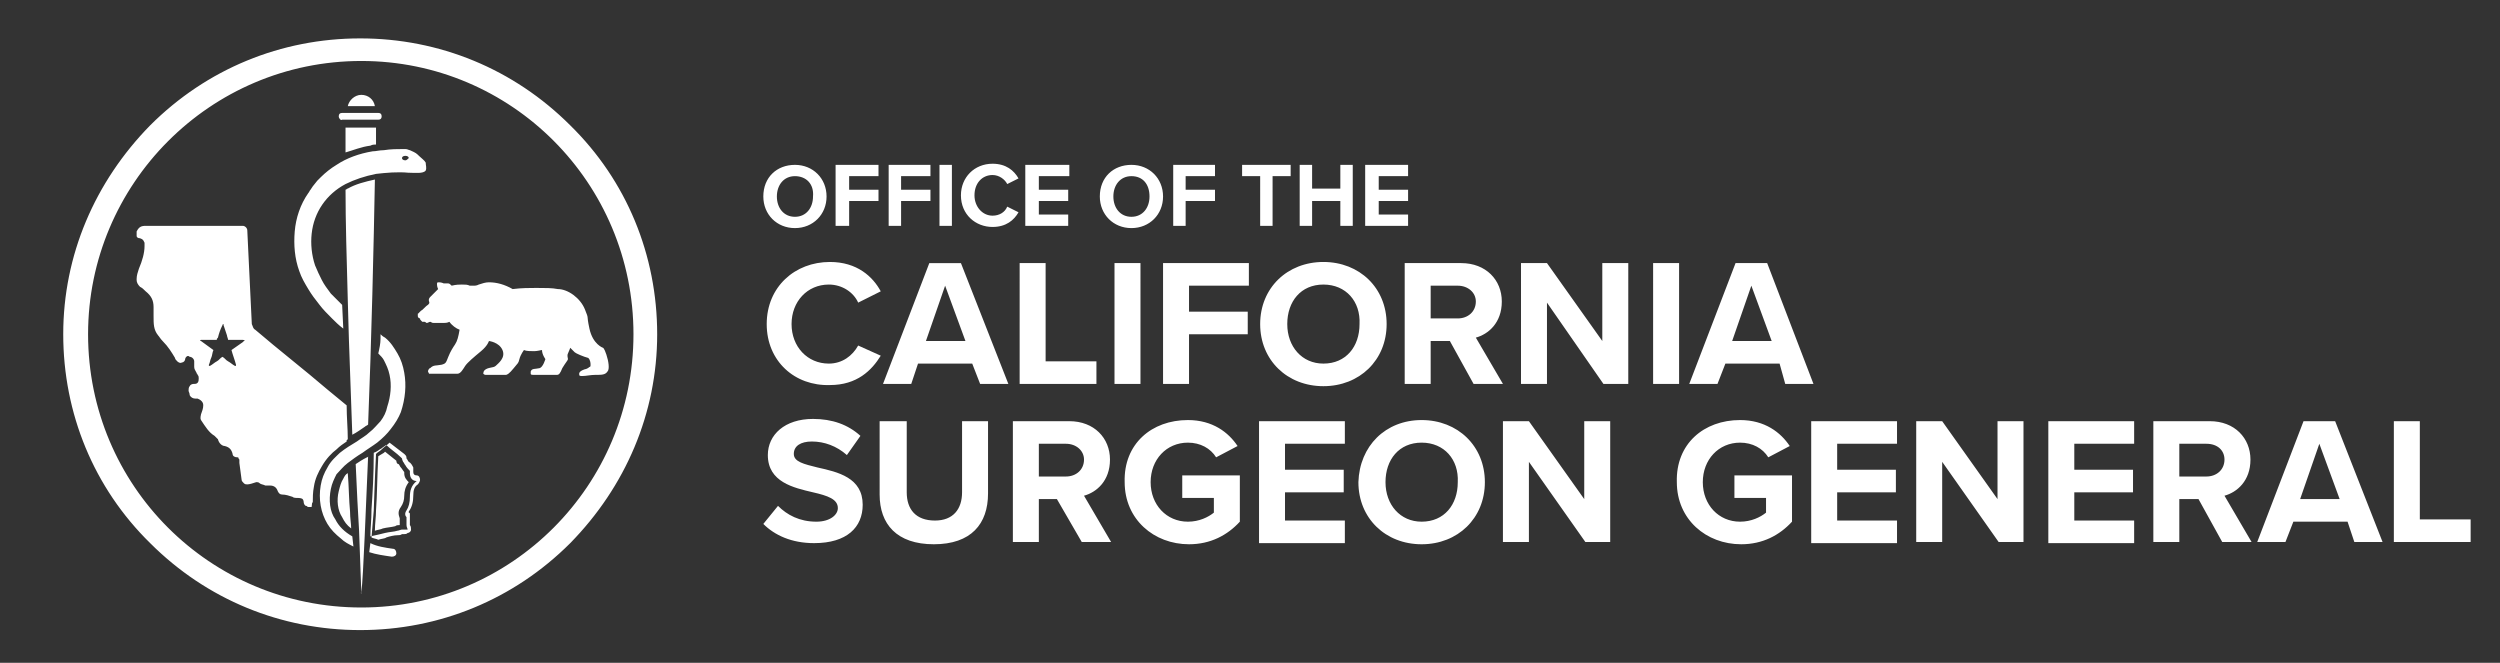
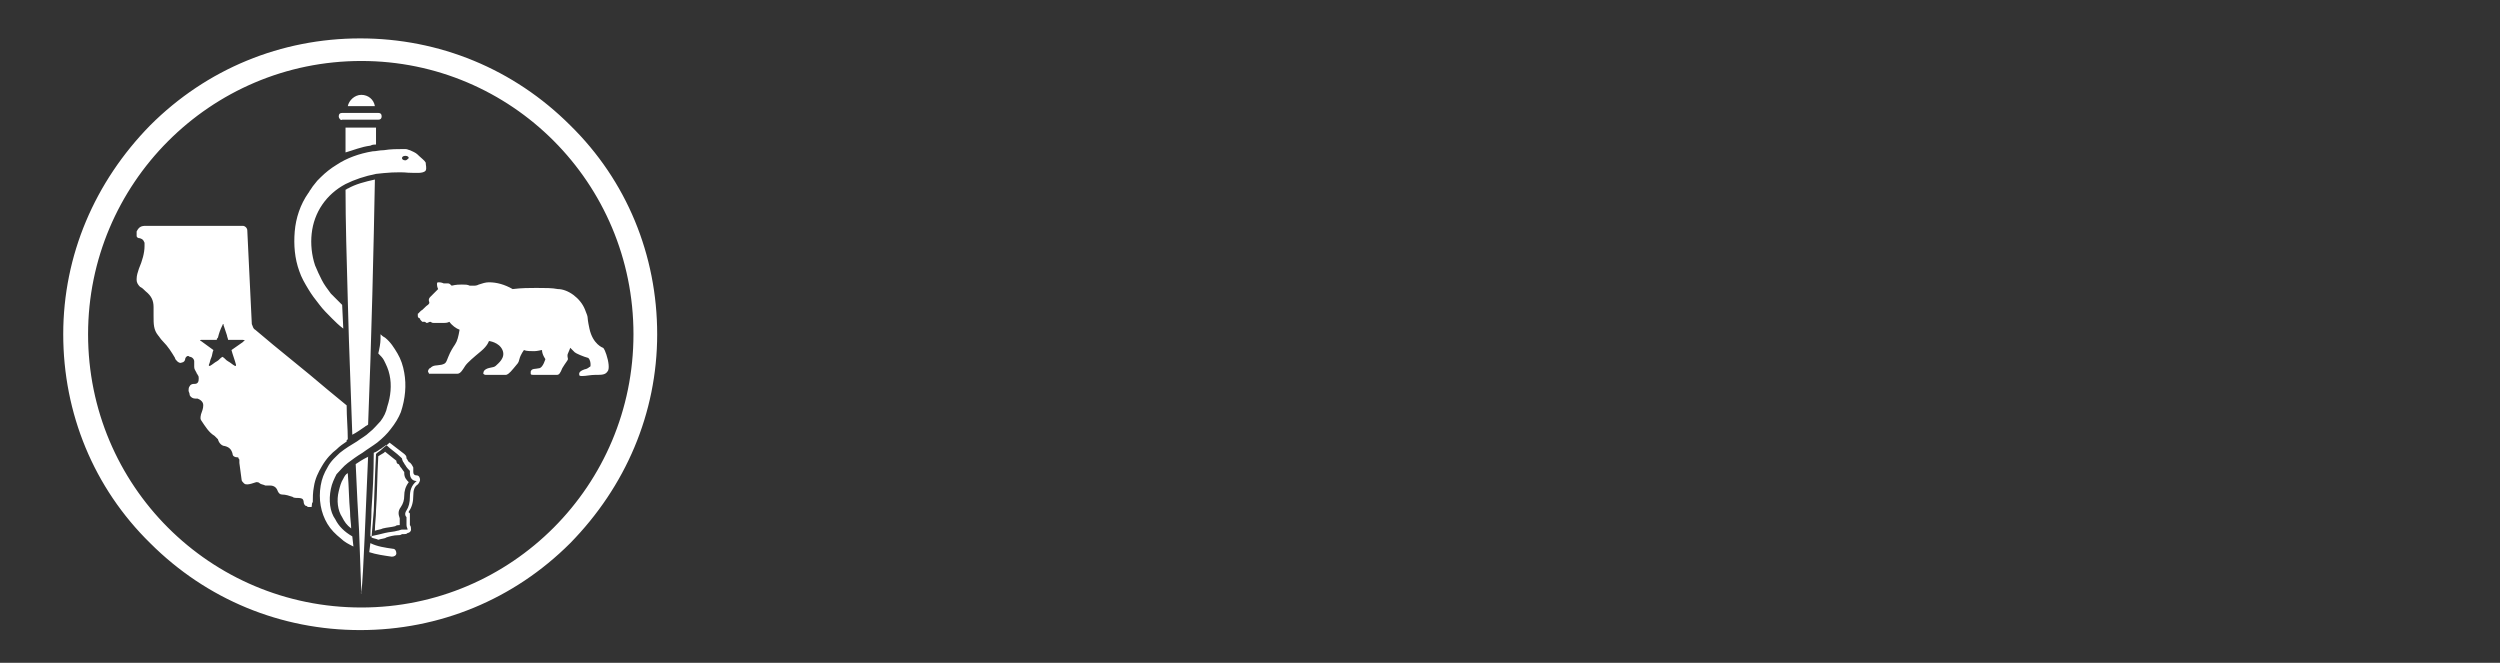
<svg xmlns="http://www.w3.org/2000/svg" version="1.1" id="Layer_1" x="0px" y="0px" viewBox="0 0 221.4 58.7" style="enable-background:new 0 0 221.4 58.7;" xml:space="preserve">
  <rect x="0" y="0" width="221.4" height="58.7" fill="#333333" stroke="none" />
  <style type="text/css"> .st0{fill:#FFFFFF;} .st1{fill:#FFFFFF;} </style>
-   <path class="st0" d="M67.9,28.7c0-3.3,2.5-5.5,5.6-5.5c2.4,0,3.8,1.3,4.5,2.6l-2,1c-0.4-0.9-1.4-1.6-2.6-1.6c-1.9,0-3.3,1.5-3.3,3.5 c0,2,1.4,3.5,3.3,3.5c1.2,0,2.1-0.7,2.6-1.6l2,0.9c-0.8,1.3-2.1,2.6-4.5,2.6C70.4,34.2,67.9,32,67.9,28.7z M86.1,32.2h-4.8L80.7,34 h-2.5l4.1-10.7h2.8L89.3,34h-2.5L86.1,32.2z M82,30.2h3.5l-1.8-4.9L82,30.2z M90.3,23.3h2.3V32h4.5v2h-6.8V23.3z M98.7,23.3h2.3V34 h-2.3V23.3z M103,23.3h7.6v2h-5.3v2.3h5.2v2h-5.2V34H103V23.3z M117.2,23.2c3.2,0,5.6,2.3,5.6,5.5s-2.4,5.5-5.6,5.5 c-3.2,0-5.6-2.3-5.6-5.5S114,23.2,117.2,23.2z M117.2,25.2c-2,0-3.2,1.5-3.2,3.5c0,2,1.3,3.5,3.2,3.5c2,0,3.2-1.5,3.2-3.5 C120.5,26.7,119.2,25.2,117.2,25.2z M128.4,30.2h-1.7V34h-2.3V23.3h5c2.2,0,3.6,1.5,3.6,3.4c0,1.9-1.2,2.9-2.3,3.2l2.4,4.1h-2.6 L128.4,30.2z M129.1,25.3h-2.4v2.9h2.4c0.9,0,1.6-0.6,1.6-1.5C130.7,25.9,130,25.3,129.1,25.3z M137,26.8V34h-2.3V23.3h2.3l4.9,6.9 v-6.9h2.3V34h-2.2L137,26.8z M146.4,23.3h2.3V34h-2.3V23.3z M157.6,32.2h-4.8l-0.7,1.8h-2.5l4.1-10.7h2.8l4.1,10.7h-2.5L157.6,32.2z M153.4,30.2h3.5l-1.8-4.9L153.4,30.2z M68.9,44.8c0.8,0.8,1.9,1.4,3.4,1.4c1.2,0,1.9-0.6,1.9-1.2c0-0.8-0.9-1.1-2.2-1.4 c-1.7-0.4-4-0.9-4-3.3c0-1.8,1.5-3.2,4-3.2c1.7,0,3.1,0.5,4.2,1.5L75,40.3c-0.9-0.8-2-1.2-3.1-1.2c-1,0-1.6,0.4-1.6,1.1 c0,0.7,0.9,0.9,2.1,1.2c1.8,0.4,4,0.9,4,3.3c0,2-1.4,3.4-4.3,3.4c-2,0-3.5-0.7-4.5-1.7L68.9,44.8z M78,37.3h2.3v6.3 c0,1.5,0.8,2.5,2.5,2.5c1.6,0,2.4-1,2.4-2.5v-6.3h2.3v6.4c0,2.7-1.5,4.5-4.8,4.5c-3.3,0-4.8-1.8-4.8-4.4V37.3z M93.6,44.2H92V48 h-2.3V37.3h5c2.2,0,3.6,1.5,3.6,3.4c0,1.9-1.2,2.9-2.3,3.2l2.4,4.1h-2.6L93.6,44.2z M94.4,39.3H92v2.9h2.4c0.9,0,1.6-0.6,1.6-1.5 C96,39.9,95.3,39.3,94.4,39.3z M105.2,37.2c2.2,0,3.6,1.1,4.4,2.3l-1.9,1c-0.5-0.8-1.4-1.3-2.5-1.3c-1.9,0-3.3,1.5-3.3,3.5 c0,2,1.4,3.5,3.3,3.5c1,0,1.8-0.4,2.3-0.8v-1.3h-2.8v-2h5.1v4.1c-1.1,1.2-2.6,2-4.5,2c-3.1,0-5.7-2.2-5.7-5.5 C99.5,39.3,102,37.2,105.2,37.2z M111.5,37.3h7.6v2h-5.3v2.3h5.2v2h-5.2v2.5h5.3v2h-7.6V37.3z M125.9,37.2c3.2,0,5.6,2.3,5.6,5.5 c0,3.2-2.4,5.5-5.6,5.5c-3.2,0-5.6-2.3-5.6-5.5C120.4,39.5,122.7,37.2,125.9,37.2z M125.9,39.2c-2,0-3.2,1.5-3.2,3.5 c0,2,1.3,3.5,3.2,3.5c2,0,3.2-1.5,3.2-3.5C129.2,40.7,127.9,39.2,125.9,39.2z M135.4,40.9V48h-2.3V37.3h2.3l4.9,6.9v-6.9h2.3V48 h-2.2L135.4,40.9z M154.1,37.2c2.2,0,3.6,1.1,4.4,2.3l-1.9,1c-0.5-0.8-1.4-1.3-2.5-1.3c-1.9,0-3.3,1.5-3.3,3.5c0,2,1.4,3.5,3.3,3.5 c1,0,1.8-0.4,2.3-0.8v-1.3h-2.8v-2h5.1v4.1c-1.1,1.2-2.6,2-4.5,2c-3.1,0-5.7-2.2-5.7-5.5C148.4,39.3,150.9,37.2,154.1,37.2z M160.4,37.3h7.6v2h-5.3v2.3h5.2v2h-5.2v2.5h5.3v2h-7.6V37.3z M172,40.9V48h-2.3V37.3h2.3l4.9,6.9v-6.9h2.3V48h-2.2L172,40.9z M181.4,37.3h7.6v2h-5.3v2.3h5.2v2h-5.2v2.5h5.3v2h-7.6V37.3z M194.7,44.2h-1.7V48h-2.3V37.3h5c2.2,0,3.6,1.5,3.6,3.4 c0,1.9-1.2,2.9-2.3,3.2l2.4,4.1h-2.6L194.7,44.2z M195.4,39.3h-2.4v2.9h2.4c0.9,0,1.6-0.6,1.6-1.5C197,39.9,196.4,39.3,195.4,39.3z M207.9,46.2h-4.8l-0.7,1.8h-2.5l4.1-10.7h2.8L211,48h-2.5L207.9,46.2z M203.7,44.2h3.5l-1.8-4.9L203.7,44.2z M212,37.3h2.3V46h4.5 v2H212V37.3z M70.4,14.6c1.6,0,2.8,1.2,2.8,2.8c0,1.6-1.2,2.8-2.8,2.8c-1.6,0-2.8-1.2-2.8-2.8C67.6,15.7,68.8,14.6,70.4,14.6z M70.4,15.6c-1,0-1.6,0.8-1.6,1.8c0,1,0.6,1.8,1.6,1.8c1,0,1.6-0.8,1.6-1.8C72.1,16.3,71.4,15.6,70.4,15.6z M74,14.6h3.8v1h-2.6v1.2 h2.6v1h-2.6V20H74V14.6z M78.6,14.6h3.8v1h-2.6v1.2h2.6v1h-2.6V20h-1.1V14.6z M83.2,14.6h1.1V20h-1.1V14.6z M85.1,17.3 c0-1.6,1.2-2.8,2.8-2.8c1.2,0,1.9,0.6,2.3,1.3l-1,0.5c-0.2-0.4-0.7-0.8-1.3-0.8c-0.9,0-1.6,0.7-1.6,1.8c0,1,0.7,1.8,1.6,1.8 c0.6,0,1.1-0.3,1.3-0.8l1,0.5c-0.4,0.7-1.1,1.3-2.3,1.3C86.4,20.1,85.1,19,85.1,17.3z M90.9,14.6h3.8v1H92v1.2h2.6v1H92V19h2.6v1 h-3.8V14.6z M100.2,14.6c1.6,0,2.8,1.2,2.8,2.8c0,1.6-1.2,2.8-2.8,2.8c-1.6,0-2.8-1.2-2.8-2.8C97.4,15.7,98.6,14.6,100.2,14.6z M100.2,15.6c-1,0-1.6,0.8-1.6,1.8c0,1,0.6,1.8,1.6,1.8c1,0,1.6-0.8,1.6-1.8C101.8,16.3,101.2,15.6,100.2,15.6z M103.8,14.6h3.8v1 h-2.6v1.2h2.6v1h-2.6V20h-1.1V14.6z M111.6,15.6h-1.6v-1h4.3v1h-1.6V20h-1.1V15.6z M118.7,17.8h-2.5V20h-1.1v-5.4h1.1v2.1h2.5v-2.1 h1.1V20h-1.1V17.8z M120.9,14.6h3.8v1h-2.6v1.2h2.6v1h-2.6V19h2.6v1h-3.8V14.6z" />
  <path class="st1" d="M50.5,11.1c-5-5-11.6-7.7-18.6-7.7c-7,0-13.6,2.7-18.6,7.7c-4.9,5-7.7,11.5-7.7,18.5s2.7,13.6,7.7,18.5 c5,5,11.6,7.7,18.6,7.7c7,0,13.6-2.7,18.6-7.7c4.9-5,7.7-11.5,7.7-18.5S55.5,16,50.5,11.1z M7.8,29.6C7.8,16.3,18.6,5.4,32,5.4 c13.3,0,24.1,10.8,24.1,24.2C56.1,43,45.3,53.8,32,53.8C18.6,53.8,7.8,43,7.8,29.6z M39.7,25.1c0.1,0,0.2,0.1,0.3,0.2 c0.4-0.1,0.7-0.1,0.9-0.1c0.3,0,0.5,0,0.7,0.1c0.1,0,0.2,0,0.3,0c0.2,0,0.3,0,0.5-0.1c0.3-0.1,0.6-0.2,0.9-0.2 c0.7,0,1.4,0.2,2.1,0.6c0.8-0.1,1.5-0.1,2.1-0.1c0.8,0,1.4,0,1.9,0.1c0.9,0,2,0.8,2.4,1.8c0.4,1,0.1,0.3,0.4,1.7 c0.3,1.4,1.2,1.7,1.2,1.7s0,0,0,0c0,0,0.1,0,0.3,0.6c0.2,0.6,0.3,1.3,0.1,1.5c-0.2,0.3-0.5,0.3-1.1,0.3c-0.4,0-0.8,0.1-1.1,0.1 c-0.2,0-0.3,0-0.3-0.1c0-0.1-0.1-0.3,0.5-0.5c0.1,0,0.3-0.1,0.4-0.2c0.1,0,0.1-0.1,0.1-0.2c0-0.1,0-0.4-0.2-0.6 c-0.4-0.1-1.1-0.4-1.2-0.5s-0.4-0.4-0.4-0.4s-0.1,0.3-0.2,0.5c-0.1,0.2,0,0.4,0,0.5c0,0.1-0.2,0.3-0.5,0.8c-0.2,0.5-0.3,0.6-0.5,0.6 s-1.6,0-1.9,0c-0.3,0-0.4,0-0.4-0.1c0,0,0-0.2,0-0.2c0.1-0.3,0.4-0.2,0.8-0.3c0.3-0.1,0.5-0.8,0.5-0.8s-0.3-0.4-0.3-0.8 c-0.1,0-0.4,0.1-0.7,0.1c-0.3,0-0.7,0-0.9-0.1c0,0-0.3,0.4-0.4,0.8c-0.1,0.4-0.1,0.3-0.5,0.8c-0.4,0.5-0.6,0.6-0.7,0.6s-1.7,0-1.8,0 c-0.1,0-0.2-0.1-0.2-0.1c0,0,0-0.2,0.1-0.3c0.3-0.3,0.8-0.2,1-0.4c0.2-0.2,0.9-0.7,0.6-1.4c-0.3-0.7-1.2-0.8-1.2-0.8 s-0.1,0.4-0.7,0.9c-0.6,0.5-1.2,1-1.4,1.3c-0.2,0.3-0.4,0.7-0.7,0.7c-0.2,0-1.2,0-1.9,0c-0.3,0-0.6,0-0.6,0c0,0-0.1-0.2-0.1-0.2 c0-0.1,0.1-0.3,0.2-0.3c0.3-0.3,0.5-0.2,1-0.3c0.4-0.1,0.4-0.2,0.6-0.7c0.2-0.5,0.4-0.8,0.6-1.1c0.2-0.3,0.3-0.7,0.4-1.3 c-0.3-0.1-0.7-0.4-0.9-0.7c-0.2,0.1-0.4,0.1-0.5,0.1c-0.1,0-0.2,0-0.3,0c0,0,0,0,0,0c-0.1,0-0.3,0-0.5,0c0,0-0.1,0-0.1,0 c-0.2,0-0.2-0.1-0.3-0.1c0,0,0,0,0,0c-0.1,0-0.2,0.1-0.3,0.1c-0.1,0-0.1-0.1-0.2-0.1c0,0,0,0-0.1,0c0,0-0.1,0-0.1,0c0,0,0,0,0,0 c0,0-0.1-0.1-0.1-0.1c-0.1-0.1-0.1-0.1-0.1-0.2c-0.1,0-0.2-0.1-0.2-0.2c0-0.1,0-0.1,0-0.2c0-0.1,0.1,0,0.1-0.1 c0.1-0.1,0.1-0.1,0.2-0.2c0.1,0,0.4-0.4,0.6-0.5c0.2-0.2,0.1-0.2,0.1-0.3c0,0-0.1-0.2,0.1-0.4c0.2-0.2,0.6-0.6,0.7-0.7 c0,0-0.1-0.2-0.1-0.4c0-0.2,0-0.2,0.2-0.2c0,0,0,0,0,0c0.2,0,0.4,0.1,0.4,0.1S39.6,25.1,39.7,25.1C39.7,25.1,39.7,25.1,39.7,25.1 M34.8,48.6L34.8,48.6c0.2,0,0.3,0.2,0.3,0.4c0,0.2-0.2,0.3-0.4,0.3c-0.7-0.1-1.4-0.2-2-0.4l0.1-0.8C33.4,48.4,34.1,48.5,34.8,48.6z M32,8.4c0.6,0,1.1,0.4,1.2,1h-2.4C30.9,8.9,31.4,8.4,32,8.4z M30,10.3c0-0.2,0.1-0.3,0.3-0.3h3.2c0.2,0,0.3,0.1,0.3,0.3v0 c0,0.2-0.1,0.3-0.3,0.3h-3.2C30.2,10.7,30,10.5,30,10.3L30,10.3z M30.6,11.3h2.7c0,0.4,0,0.9,0,1.5c-0.2,0-0.3,0-0.5,0.1 c-0.8,0.1-1.5,0.4-2.2,0.6C30.6,12.6,30.6,11.8,30.6,11.3z M32.6,37.6c-0.1,0.1-0.2,0.1-0.3,0.2c-0.3,0.2-0.7,0.5-1.1,0.7 c-0.1-2.7-0.2-5.5-0.3-8.4l0,0l-0.1-3.5l0,0c-0.1-3.6-0.2-7-0.2-9.8c0.1,0,0.1-0.1,0.2-0.1c0.7-0.4,1.5-0.6,2.4-0.8 C33.1,21.5,32.9,30.2,32.6,37.6z M32,52.5C31.9,52.4,32,52.7,32,52.5L32,52.5L32,52.5l-0.2-5.5c-0.1-1.6-0.2-3.6-0.3-5.9 c0.3-0.2,0.6-0.4,1-0.6c0,0,0.1,0,0.1-0.1C32.4,44.7,32.2,50.8,32,52.5z M33.7,30c0-0.1,0-0.3,0-0.4c0.1,0.1,0.2,0.2,0.4,0.3 c0.5,0.4,0.8,0.9,1.1,1.4c0.3,0.5,0.5,1.1,0.6,1.7c0.2,1.1,0.1,2.3-0.3,3.5C35.3,37,35,37.5,34.6,38c-0.3,0.4-0.7,0.8-1.2,1.2 c-0.4,0.3-0.9,0.6-1.3,0.9c-0.5,0.3-0.9,0.6-1.3,0.9c-0.4,0.3-0.7,0.7-1,1c-0.2,0.4-0.4,0.8-0.5,1.3c-0.2,1-0.1,2,0.4,2.7 c0.3,0.6,0.8,1.1,1.5,1.5l0.1,0.9c-0.4-0.2-0.8-0.4-1.1-0.7c-0.5-0.4-0.9-0.8-1.2-1.3c-0.6-1-0.8-2.2-0.6-3.4 c0.1-0.6,0.3-1.1,0.6-1.6c0.3-0.6,0.8-1,1.1-1.3c0.5-0.4,1-0.7,1.5-1c0.4-0.3,0.8-0.5,1.1-0.8c0.4-0.3,0.7-0.7,1-1 c0.3-0.4,0.5-0.8,0.6-1.3c0.3-0.9,0.4-1.9,0.2-2.8c-0.1-0.5-0.3-0.9-0.5-1.3c-0.1-0.2-0.3-0.4-0.5-0.6C33.6,30.9,33.7,30.4,33.7,30z M37.7,14.4c-0.1-0.2-0.4-0.4-0.6-0.6c0,0-0.1-0.1-0.1-0.1c-0.2-0.2-0.5-0.3-0.7-0.4l0,0c-0.1,0-0.2-0.1-0.4-0.1c-0.1,0-0.1,0-0.2,0 c-0.5,0-1.1,0-1.7,0.1c-0.4,0-0.7,0.1-1,0.1c-1.2,0.2-2.3,0.6-3.2,1.2c-0.5,0.3-1,0.7-1.4,1.1c-0.1,0.1-0.2,0.2-0.3,0.3l-0.4,0.5 l-0.2,0.3c-0.1,0.1-0.1,0.2-0.2,0.3c-0.7,1-1.1,2.2-1.2,3.4c-0.1,1.2,0,2.4,0.4,3.5c0.2,0.6,0.5,1.1,0.8,1.6c0.3,0.5,0.6,0.9,1,1.4 c0.3,0.4,0.7,0.8,1.1,1.2c0.3,0.3,0.6,0.6,1,0.9l-0.1-2.1c-0.1-0.1-0.1-0.1-0.2-0.2c-0.3-0.3-0.5-0.5-0.8-0.8 c-0.3-0.4-0.6-0.8-0.8-1.2c-0.2-0.4-0.4-0.8-0.6-1.3c-0.3-0.9-0.4-1.9-0.3-2.8c0.2-1.9,1.3-3.5,3-4.4c0.8-0.4,1.7-0.7,2.7-0.9 c0.9-0.1,1.9-0.2,2.9-0.1c0,0,0,0,0,0l0.1,0c0.4,0,1.2,0.1,1.4-0.2C37.8,14.9,37.7,14.6,37.7,14.4z M35.9,14.2 c-0.2,0-0.3-0.1-0.3-0.2c0-0.1,0.1-0.2,0.3-0.2c0.2,0,0.3,0.1,0.3,0.2C36.1,14.1,36,14.2,35.9,14.2z M30.6,36.5 c-0.1-0.1-0.2-0.1-0.3-0.2l-1.7-1.4c-2.1-1.8-4.3-3.5-6.4-5.3c-0.3-0.2-0.4-0.5-0.4-0.8c-0.1-2.2-0.2-4.4-0.4-6.5l-0.1-1.7l-2.1,0 c-2.1,0-4.3,0-6.5,0c-0.2,0-0.3,0.1-0.4,0.2c0,0,0,0,0,0.1c0,0,0,0,0.1,0c0.4,0.1,0.6,0.4,0.6,0.8c0,0.1,0,0.2,0,0.3 c0,0.7-0.2,1.4-0.5,2.2c-0.1,0.2-0.1,0.5-0.2,0.8l0,0.1c0,0,0,0.1,0.1,0.2c0.2,0.1,0.4,0.2,0.5,0.4c0.6,0.5,0.9,1,0.9,1.7 c0,0.3,0,0.6,0,0.9c0,0.6,0,1,0.3,1.4c0.1,0.1,0.2,0.3,0.4,0.4c0.5,0.5,0.9,1,1.2,1.6c0,0.1,0.1,0.1,0.1,0.2c0-0.2,0.1-0.3,0.3-0.4 c0.2-0.1,0.4-0.2,0.6-0.1c0.3,0.1,0.6,0.2,0.7,0.8c0,0.1,0,0.2,0,0.3c0,0.1,0,0.2,0,0.2c0,0.1,0.1,0.3,0.1,0.4 c0,0.1,0.1,0.1,0.1,0.2c0.1,0.1,0.1,0.2,0.2,0.4c0.1,0.3,0,0.6-0.1,0.8c-0.2,0.2-0.4,0.3-0.7,0.2c0,0.1,0.1,0.2,0.1,0.3 c0,0,0.1,0,0.2,0.1c0.1,0,0.1,0,0.2,0.1c0.7,0.2,0.8,0.7,0.8,1c0,0.3-0.1,0.6-0.2,0.9l0,0c0,0.1,0,0.1,0,0.2c0.3,0.6,0.6,1,1.1,1.3 c0.1,0.1,0.4,0.2,0.4,0.5c0.1,0.2,0.2,0.3,0.4,0.4c0.5,0.2,0.8,0.5,1,1c0,0,0,0,0.1,0c0.1,0,0.3,0,0.4,0.2c0.1,0.1,0.1,0.3,0.2,0.4 c0,0,0,0.1,0,0.1c0,0,0,0.1,0,0.1c0,0,0,0,0,0l0.2,1.5c0.3-0.1,0.5-0.1,0.8-0.2c0.2-0.1,0.4,0,0.6,0.1c0.1,0,0.2,0.1,0.3,0.1 c0.1,0,0.1,0,0.2,0c0.1,0,0.1,0,0.2,0c0.7,0,0.9,0.4,1,0.8c0.4,0,0.8,0.1,1.1,0.2c0.1,0,0.2,0,0.3,0c0.3,0,0.6,0,0.8,0.2 c0.2,0.1,0.2,0.3,0.3,0.6c0.1,0,0.1-0.1,0.2-0.1c0-0.4,0-0.9,0.1-1.4c0.1-0.7,0.4-1.3,0.7-1.8c0.4-0.7,0.9-1.2,1.3-1.5 c0.3-0.3,0.6-0.5,0.9-0.7C30.7,38.2,30.7,37.4,30.6,36.5z M21.6,30.2c0,0-0.1,0.1-0.1,0.1c-0.3,0.2-0.7,0.5-1,0.7c0,0,0,0,0,0 c0.1,0.4,0.3,0.9,0.4,1.3c0,0.1,0,0.1,0,0.1c0,0-0.1,0-0.1,0c-0.2-0.1-0.4-0.3-0.6-0.4c-0.2-0.1-0.3-0.3-0.5-0.4 c-0.2,0.1-0.3,0.3-0.5,0.4c-0.2,0.1-0.4,0.3-0.6,0.4c0,0-0.1,0-0.1,0c0,0,0-0.1,0-0.1c0.1-0.2,0.1-0.4,0.2-0.6 c0.1-0.2,0.1-0.5,0.2-0.7c0,0,0,0,0,0c-0.4-0.3-0.7-0.5-1.1-0.8c-0.1,0-0.1-0.1,0-0.1c0,0,0,0,0.1,0c0,0,0,0,0,0c0.4,0,0.9,0,1.3,0 c0,0,0,0,0,0c0-0.1,0-0.1,0.1-0.2c0.1-0.4,0.2-0.7,0.4-1.1c0-0.1,0.1-0.1,0.1-0.1c0,0,0,0,0,0.1c0.1,0.3,0.2,0.6,0.3,0.9 c0,0.1,0.1,0.3,0.1,0.4c0,0,0,0,0,0c0.4,0,0.9,0,1.3,0c0,0,0,0,0,0C21.7,30.1,21.7,30.2,21.6,30.2z M33.8,39.7 c0.1-0.1,0.3-0.2,0.4-0.3c0.4,0.4,0.9,0.7,1.3,1.1c0,0,0.1,0.1,0.1,0.1c0,0.1,0.1,0.3,0.1,0.3c0.1,0.1,0.1,0.2,0.2,0.3 c0.1,0.2,0.3,0.4,0.4,0.5c0,0,0,0.1,0,0.1l0,0.1c0,0.4,0.2,0.7,0.6,0.7l0,0c-0.5,0.4-0.6,0.9-0.6,1.4c0,0.5-0.1,0.9-0.3,1.2 c-0.2,0.3-0.1,0.5,0,0.6c0,0,0,0,0,0.1c0,0.1,0,0.2,0,0.3c0,0.1,0,0.2,0,0.3c0,0.2,0.1,0.3,0.1,0.4c-0.1,0-0.2,0-0.3,0 c-0.1,0-0.2,0-0.2,0c-0.1,0-0.3,0.1-0.4,0.1c-0.3,0.1-0.7,0.1-1.1,0.2c-0.4,0.1-0.8,0.2-1.3,0.3c0-0.7,0.1-1.4,0.1-2.4 c0.1-1.4,0.2-3.1,0.2-5C33.4,40,33.6,39.8,33.8,39.7z M36.9,42.1c-0.2,0-0.3-0.1-0.3-0.3l0-0.1c0-0.1,0-0.1,0-0.2c0,0,0-0.1,0-0.1 c-0.1-0.2-0.2-0.4-0.4-0.5c-0.1-0.1-0.1-0.2-0.2-0.3c0,0,0,0,0,0c0-0.1,0-0.2-0.1-0.3c0,0-0.1-0.1-0.1-0.1l-1.3-1 c-0.2,0.2-0.5,0.4-0.7,0.6c-0.2,0.2-0.3,0.2-0.5,0.4c-0.1,1.9-0.2,5-0.2,5l-0.2,2.4c0.2,0.1,0.4,0.1,0.6,0.2 c0.3-0.1,0.6-0.1,0.7-0.2c0.3-0.1,0.7-0.2,1-0.2l0,0c0.1,0,0.3,0,0.4-0.1c0.1,0,0.1,0,0.2,0c0.1,0,0.2,0,0.3-0.1 c0.1,0,0.3-0.1,0.3-0.3c0-0.1,0-0.3-0.1-0.4c0,0,0,0,0-0.2c0-0.1,0-0.2,0-0.3c0-0.1,0-0.2,0-0.3c0-0.1,0-0.1,0-0.2 c0,0,0-0.1-0.1-0.1c0,0,0-0.1,0-0.1c0.3-0.4,0.4-0.9,0.4-1.4c0-0.5,0.1-0.8,0.4-1c0.1-0.1,0.2-0.3,0.2-0.4 C37.2,42.3,37.1,42.1,36.9,42.1z M35.8,43.9c0,0.4-0.1,0.7-0.3,1c-0.3,0.4-0.2,0.7-0.1,1c0,0.1,0,0.1,0,0.2c0,0.1,0,0.2,0,0.3 c0,0,0,0.1,0,0.1c0,0,0,0,0,0c-0.1,0-0.3,0-0.4,0.1l0,0c-0.4,0.1-0.7,0.1-1.1,0.2c-0.2,0.1-0.4,0.1-0.7,0.2c0-0.6,0.1-1.2,0.1-1.8 c0.1-1.3,0.1-3,0.2-4.8c0.2-0.1,0.3-0.2,0.5-0.3c0,0,0,0,0,0c0,0,0.1-0.1,0.1-0.1l1,0.8c0,0.2,0.1,0.3,0.2,0.3 c0.1,0.1,0.1,0.2,0.2,0.3c0.1,0.1,0.2,0.3,0.3,0.4l0,0.1c0,0.4,0.2,0.6,0.4,0.8C35.9,43.1,35.8,43.5,35.8,43.9z M30.8,41.9 c0.1,1.2,0.1,2.4,0.2,3.4c0,0.6,0.1,1.1,0.1,1.5c-0.4-0.3-0.6-0.6-0.8-1c-0.4-0.6-0.5-1.5-0.3-2.3c0.1-0.4,0.2-0.8,0.4-1.1 C30.5,42.2,30.6,42,30.8,41.9z M27.8,43c0.1-0.7,0.4-1.3,0.7-1.8c0.4-0.6,0.9-1.2,1.3-1.5c0.3-0.3,0.7-0.5,1-0.8c0-1-0.1-1.9-0.1-3 l-1.7-1.4c-2.1-1.8-4.3-3.5-6.4-5.3c-0.2-0.1-0.2-0.3-0.3-0.5c-0.1-2.1-0.2-4.1-0.3-6.2l-0.1-2.1c0-0.2-0.2-0.4-0.4-0.4h0l-2.1,0 c-1.9,0-4.3,0-6.5,0c-0.4,0-0.6,0.1-0.8,0.5l0,0.1c0,0.1,0,0.2,0,0.3c0,0.1,0.1,0.2,0.3,0.2l0,0c0.3,0.1,0.3,0.2,0.4,0.4 c0,0.1,0,0.2,0,0.3c0,0.6-0.2,1.3-0.5,2c-0.1,0.3-0.2,0.6-0.2,0.9l0,0.1c0,0.2,0.1,0.4,0.3,0.6c0.2,0.1,0.3,0.2,0.5,0.4 c0.5,0.4,0.7,0.8,0.7,1.4c0,0.3,0,0.5,0,0.8c0,0.7,0,1.2,0.4,1.7c0.1,0.1,0.2,0.3,0.4,0.5c0.5,0.5,0.8,1,1.1,1.5 c0,0.1,0.1,0.2,0.2,0.3c0.1,0.1,0.3,0.2,0.4,0.1c0.2,0,0.3-0.2,0.3-0.3c0-0.1,0.1-0.2,0.1-0.2c0.1-0.1,0.2-0.1,0.3,0 c0.2,0,0.4,0.2,0.4,0.4c0,0.1,0,0.2,0,0.2c0,0.1,0,0.2,0,0.3c0,0.2,0.1,0.3,0.2,0.5c0,0.1,0.1,0.1,0.1,0.2c0.1,0.1,0.1,0.2,0.1,0.3 c0,0.1,0,0.3-0.1,0.4c-0.1,0.1-0.2,0.1-0.3,0.1c-0.1,0-0.3,0-0.4,0.2c-0.1,0.1-0.1,0.3-0.1,0.4c0,0.1,0.1,0.2,0.1,0.4 c0.1,0.2,0.3,0.3,0.5,0.3c0.1,0,0.1,0,0.2,0c0.5,0.2,0.5,0.5,0.5,0.6c0,0.3-0.1,0.5-0.2,0.8l0,0c0,0.1-0.1,0.3,0,0.5 c0.4,0.6,0.7,1.1,1.2,1.4c0.1,0.1,0.2,0.2,0.3,0.3c0.1,0.4,0.4,0.6,0.6,0.6c0.4,0.1,0.6,0.3,0.7,0.7c0,0.2,0.2,0.3,0.4,0.3l0,0 c0,0,0.1,0,0.1,0c0,0,0,0.1,0.1,0.2c0,0,0,0,0,0c0,0,0,0.1,0,0.1c0,0,0,0,0,0.1c0,0,0,0,0,0.1l0.2,1.5c0,0.1,0.1,0.2,0.2,0.3 c0.1,0.1,0.2,0.1,0.3,0.1c0.2,0,0.5-0.1,0.8-0.2c0.1,0,0.2,0,0.3,0.1c0.1,0.1,0.3,0.1,0.5,0.2c0.1,0,0.2,0,0.3,0c0,0,0.1,0,0.1,0 c0.4,0,0.6,0.2,0.7,0.5c0.1,0.2,0.2,0.3,0.4,0.3c0.3,0,0.6,0.1,0.9,0.2c0.1,0.1,0.3,0.1,0.5,0.1c0.3,0,0.4,0.1,0.4,0.1 c0,0,0.1,0.1,0.1,0.3c0,0.1,0.1,0.3,0.2,0.3c0.1,0,0.1,0.1,0.2,0.1c0.1,0,0.1,0,0.2,0c0,0,0.1,0,0.1,0C27.7,44.2,27.7,43.6,27.8,43z M27.4,42.9c0,0.2-0.1,0.3-0.1,0.5c-0.2-0.1-0.4-0.2-0.7-0.2c-0.1,0-0.1,0-0.2,0c0,0-0.1,0-0.1,0c-0.3-0.1-0.6-0.2-0.9-0.3 c-0.2-0.5-0.7-0.7-1.3-0.8c-0.1,0-0.1,0-0.2,0c0,0-0.1,0-0.1,0c-0.1,0-0.2-0.1-0.2-0.1c-0.3-0.2-0.6-0.3-1-0.2 c-0.1,0-0.2,0.1-0.3,0.1l-0.2-1l0,0c0-0.1,0-0.1,0-0.2c0,0,0,0,0-0.1c0-0.2,0-0.4-0.3-0.7c-0.1-0.2-0.3-0.2-0.5-0.3 c-0.2-0.5-0.6-0.8-1.1-1c-0.1,0-0.1,0-0.1,0c0,0,0,0,0,0c-0.1-0.4-0.5-0.7-0.6-0.8c-0.4-0.2-0.6-0.6-0.9-1c0.1-0.3,0.2-0.7,0.2-1 c0-0.3-0.1-0.9-0.9-1.3c0,0,0.1-0.1,0.1-0.1c0.3-0.3,0.4-0.8,0.2-1.2c-0.1-0.2-0.2-0.3-0.2-0.5c0,0-0.1-0.1-0.1-0.1 c-0.1-0.1-0.1-0.2-0.1-0.3c0,0,0-0.1,0-0.2c0-0.1,0-0.2,0-0.3c-0.2-0.8-0.7-1-1.1-1.1c-0.3-0.1-0.7,0-0.9,0.2c0,0,0,0,0,0 c-0.3-0.5-0.6-0.9-1-1.3c-0.1-0.1-0.2-0.3-0.3-0.4c-0.2-0.2-0.2-0.5-0.2-1.1c0-0.3,0-0.6,0-0.9c0-0.8-0.3-1.5-1-2 c-0.2-0.1-0.3-0.2-0.5-0.3c0-0.3,0.1-0.5,0.2-0.7c0.3-0.8,0.5-1.5,0.5-2.3c0-0.1,0-0.3,0-0.4c0-0.3-0.1-0.5-0.2-0.7 c2.1,0,4.3,0,6.1,0l1.7,0l0.1,1.7c0.1,2.1,0.2,4.1,0.3,6.2c0,0.4,0.2,0.8,0.6,1.1c2.1,1.8,4.3,3.5,6.4,5.3l1.9,1.5 c0,0.7,0.1,1.4,0.1,2c-0.3,0.2-0.5,0.4-0.8,0.6c-0.4,0.3-1,0.9-1.4,1.6C27.8,41.5,27.5,42.2,27.4,42.9z" />
</svg>